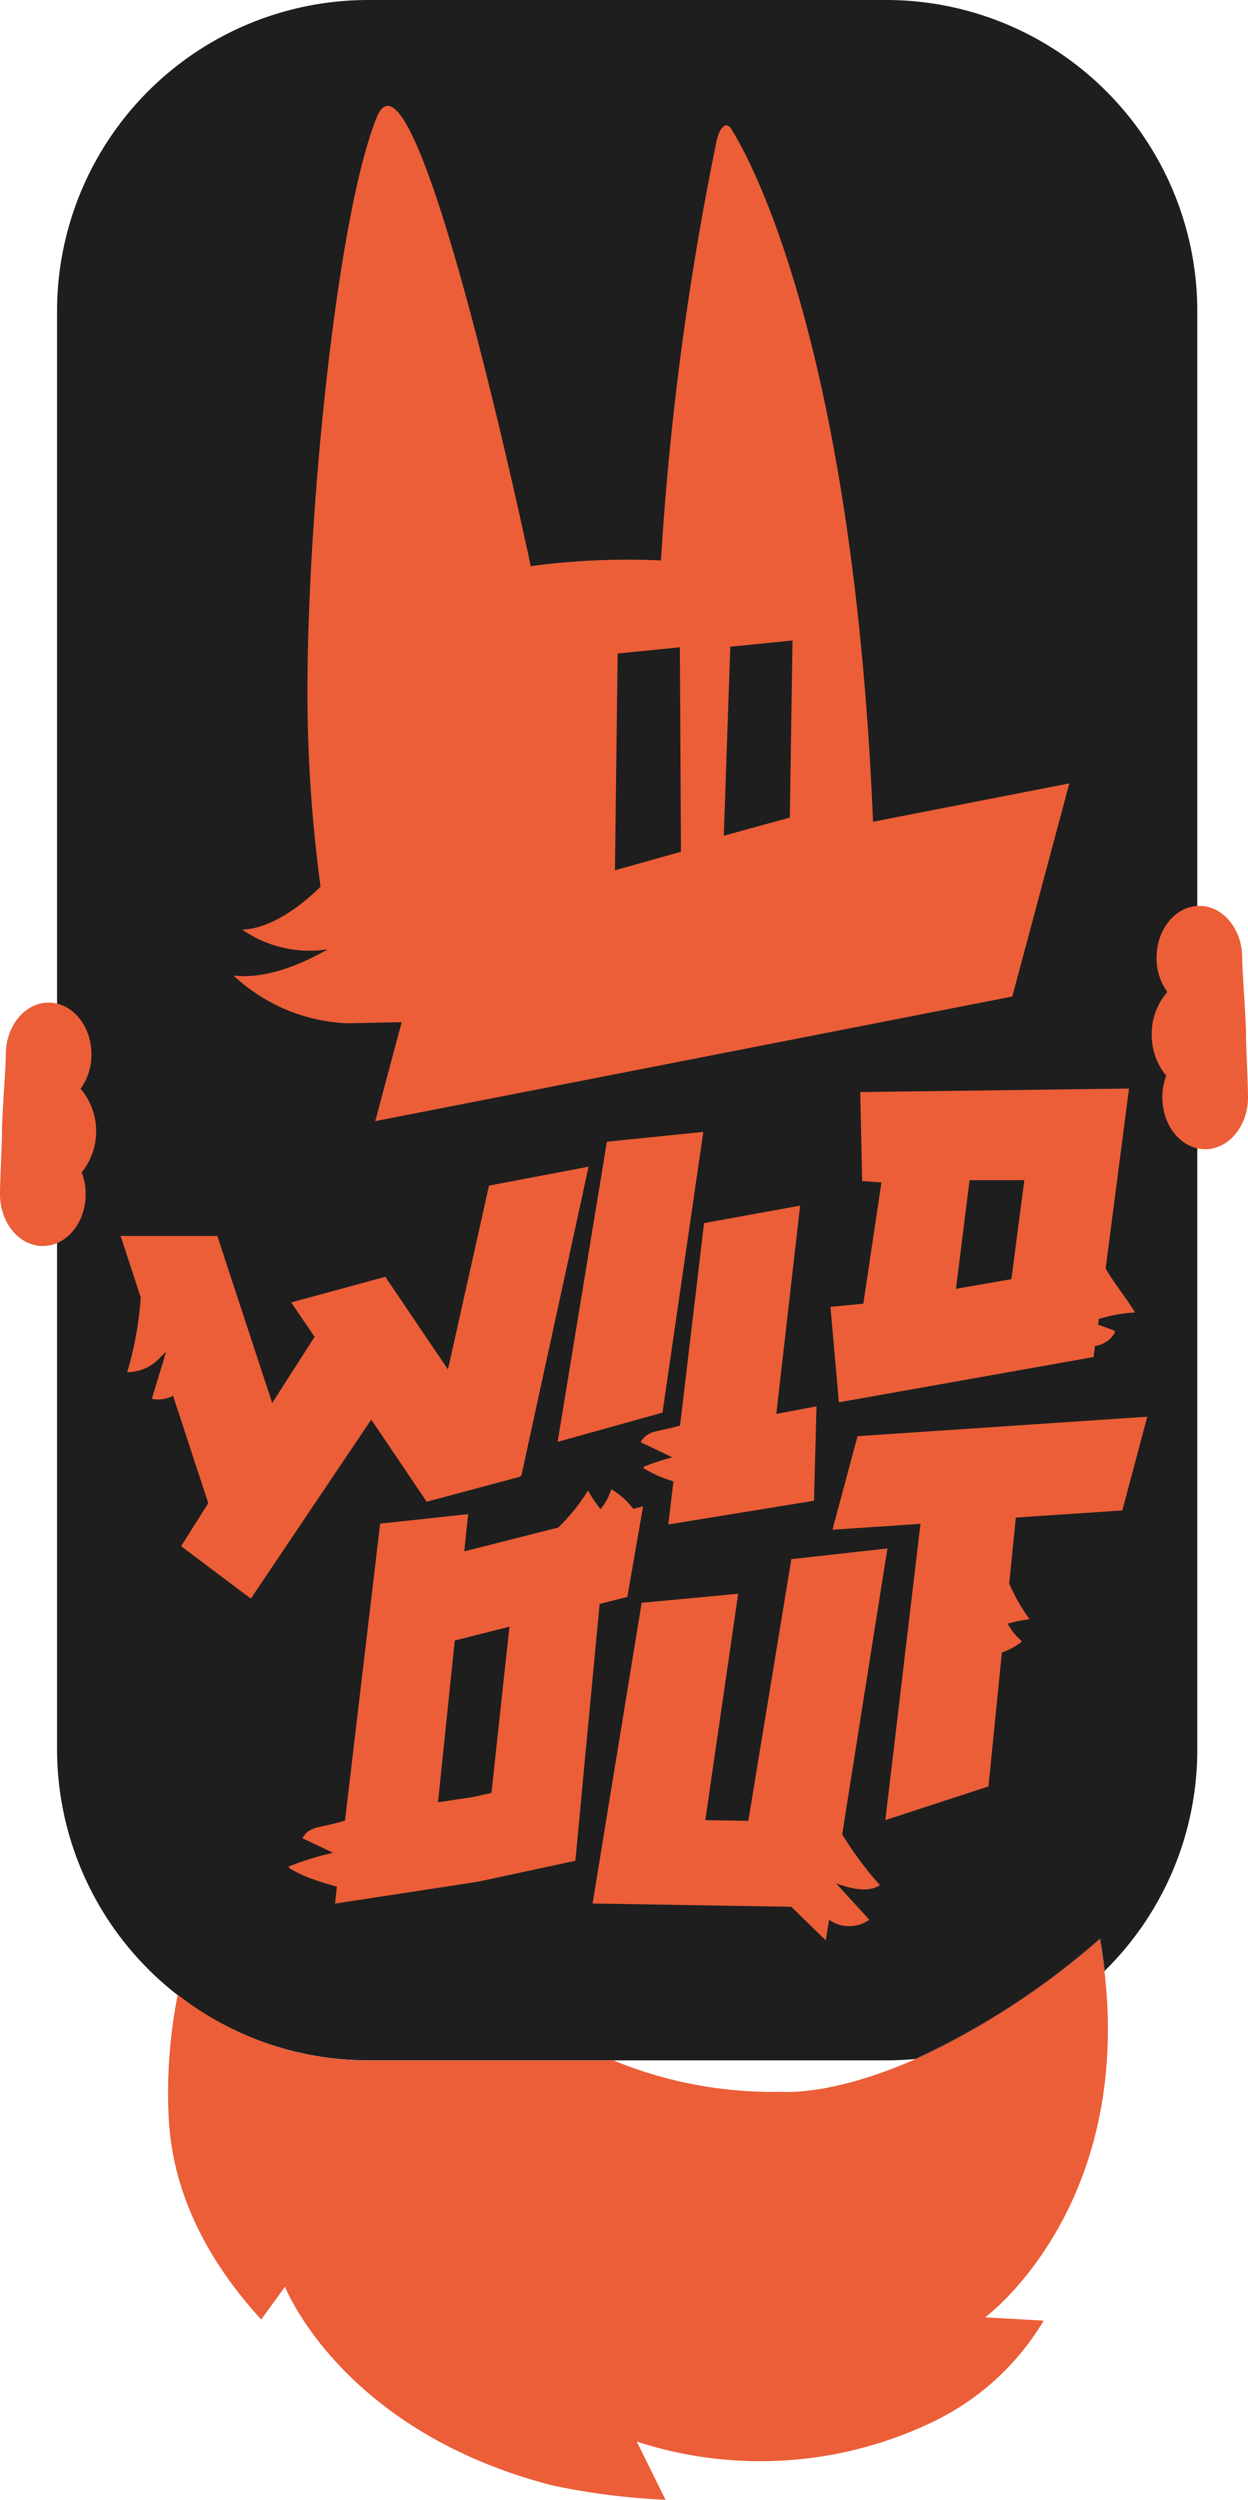
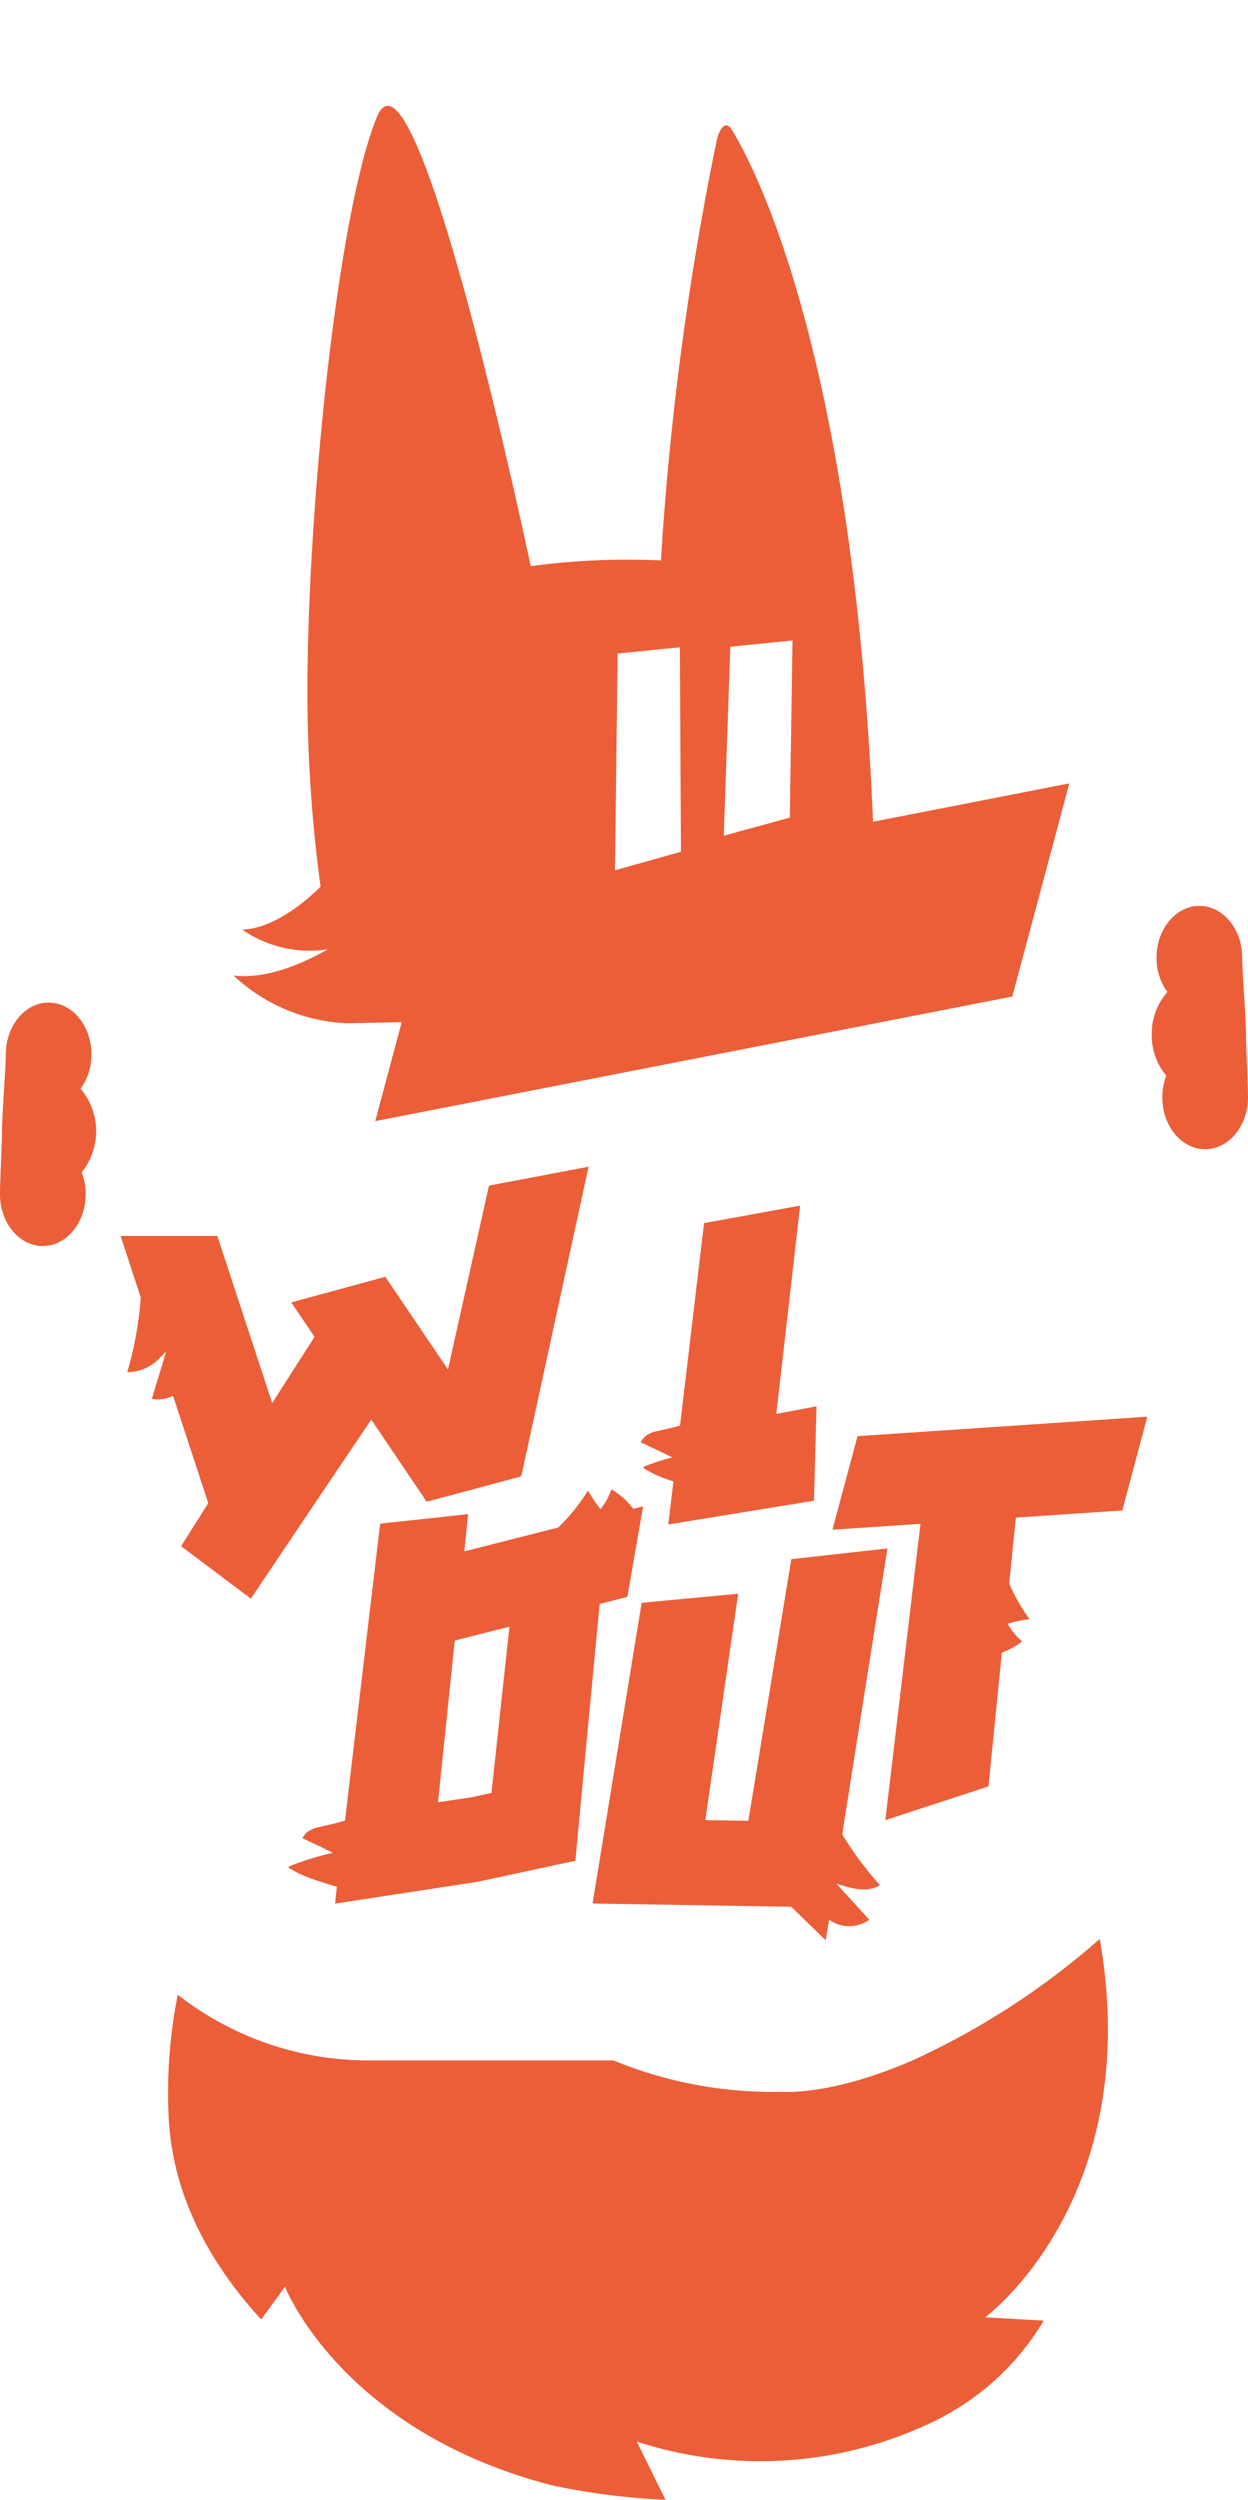
<svg xmlns="http://www.w3.org/2000/svg" viewBox="0 0 137.82 276.06">
  <defs>
    <style>.cls-1{fill:#1e1e1e;}.cls-2{fill:#eb5e38;}</style>
  </defs>
  <g id="Layer_2" data-name="Layer 2">
    <g id="Layer_1-2" data-name="Layer 1">
-       <path class="cls-1" d="M132.22,34.36v158.8A34.23,34.23,0,0,1,122,217.64c-.14-1.16-.31-2.35-.52-3.57A84.37,84.37,0,0,1,101,227.39c-1,.09-2.08.14-3.13.14H40.68A34.38,34.38,0,0,1,6.3,193.16V34.36A34.37,34.37,0,0,1,40.68,0H97.86A34.36,34.36,0,0,1,132.22,34.36Z" />
-       <path class="cls-1" d="M122,217.64a34.17,34.17,0,0,1-21,9.75,84.37,84.37,0,0,0,20.46-13.32C121.66,215.29,121.83,216.48,122,217.64Z" />
      <path class="cls-2" d="M57.57,163h-.11l0,.07-10.34,2.77L41,156.77l-6.92,10.28-3.74,5.57-2.64,3.92L20,170.75,23,166l-3.89-11.86a3.59,3.59,0,0,1-2.34.34c.39-1.3.78-2.59,1.18-3.88.13-.45.26-.9.4-1.34l-.64.62a4.87,4.87,0,0,1-3.66,1.65,38.11,38.11,0,0,0,1.49-8.26l-2.22-6.78H24l6.06,18.45,4.68-7.31-2.58-3.8L42.55,141l6.92,10.23L54,130.93l11-2.09Z" />
-       <polygon class="cls-2" points="73.16 156 77.67 125 67.02 126.08 61.58 159.23 73.16 156" />
      <path class="cls-2" d="M92.35,208,96,212a3.82,3.82,0,0,1-4.44,0l-.37,2.28-3.81-3.71-21.94-.36v0h0L70.86,177,81.52,176l-3.63,25,4.75.08,4.75-28.9L98,171l-4.77,30.15-.22,1.43a38.33,38.33,0,0,0,4.16,5.6C95.78,209.08,93.93,208.53,92.35,208Z" />
      <path class="cls-2" d="M90.17,155.3l-.28,10.43L73.8,168.35l.57-4.75-.56-.19a12.39,12.39,0,0,1-2.64-1.22c-.06,0-.13-.1-.1-.17a.2.2,0,0,1,.1-.08c1-.39,2-.72,3.07-1-1.16-.57-2.32-1.12-3.49-1.67a3,3,0,0,1,.49-.63,2.76,2.76,0,0,1,1.3-.59c.85-.21,1.72-.37,2.56-.62l2.65-22.36,10.61-1.93-2.63,23Z" />
      <path class="cls-2" d="M112.18,167.59l-.73,7.29a20.4,20.4,0,0,0,2.25,3.93,15.52,15.52,0,0,0-2.42.5,6.82,6.82,0,0,0,1.55,1.91s0,0,0,.06,0,0-.05.06a8.35,8.35,0,0,1-2.14,1.16l-1.48,14.78L97.77,201l3.88-32.72-9.72.65L94.7,158.6l32-2.15-2.76,10.35Z" />
      <path class="cls-2" d="M69.93,166.62a8.35,8.35,0,0,0-2.35-2.12.11.11,0,0,0-.08,0s0,0,0,0a6.89,6.89,0,0,1-1.18,2.16,15.82,15.82,0,0,1-1.39-2.06,20.29,20.29,0,0,1-3.29,4.09l-10.36,2.63.07-.77.35-3.34-9.72,1.05-.26,2.21-1.1,9.27-2.52,21.31c-.94.31-1.94.49-2.91.73a2.94,2.94,0,0,0-1.31.58,4.34,4.34,0,0,0-.49.64c1.14.53,2.26,1.06,3.38,1.61A31.06,31.06,0,0,0,32,206.08s-.09,0-.1.07,0,.14.1.18a12.94,12.94,0,0,0,2.64,1.22c.85.3,1.7.56,2.56.8L37,210.22h0v0l15.74-2.41.48-.1,10.32-2.22.39-4.12.52-5.55,1.77-18.69,3.06-.78,1.74-10ZM54.27,198l-2.1.46-3.8.57,1.85-17.86,1.72-.44,4.32-1.09Z" />
-       <path class="cls-2" d="M122.9,146.88l-1.63-.59.08-.63a16.72,16.72,0,0,1,4-.72c-.85-1.39-1.86-2.66-2.73-4-.18-.28-.35-.57-.52-.86l2.58-19.87L95,120.6l.21,9.83,2.13.15-2,13.39-3.63.35.93,10.54,28.13-5,.15-1.22a2.94,2.94,0,0,0,2.12-1.35.26.26,0,0,0,.07-.22C123.13,147,123,146.92,122.9,146.88Zm-11.21-5.62-6.12,1.07,1.5-12h6.05Z" />
      <path class="cls-2" d="M96.41,90.75c-2-48.37-11.88-70.43-15.64-76.49-.58-.94-1.37-.23-1.7,1.63a330.5,330.5,0,0,0-6.08,46,80.87,80.87,0,0,0-14.38.63s-12.67-60.2-17-49.57-7.66,43.16-7.66,63.48A160.88,160.88,0,0,0,35.4,97.92c-2.61,2.57-5.79,4.65-8.65,4.74a13.09,13.09,0,0,0,9.44,2.18c-3.51,2-7.21,3.27-10.4,2.89A19.56,19.56,0,0,0,38.21,113h.4l5.75-.12-2.92,10.93,70.35-13.76,6.3-23.54Zm-28.5,5.36.3-23.94,6.87-.69.12,22.58Zm19.31-5.82-7.29,2,.72-20.87,6.87-.69Z" />
      <path class="cls-2" d="M137.82,121.19c0,3.16-2.12,5.72-4.73,5.72s-4.73-2.56-4.73-5.72a6.69,6.69,0,0,1,.43-2.4,7,7,0,0,1-1.6-4.55,6.94,6.94,0,0,1,1.73-4.69,6.32,6.32,0,0,1-1.2-3.79c0-3.16,2.12-5.72,4.73-5.72s4.73,2.56,4.73,5.72c0,1.49.42,6.65.42,8.48C137.6,115.48,137.82,119.84,137.82,121.19Z" />
      <path class="cls-2" d="M0,131.87c0,3.17,2.12,5.73,4.73,5.73s4.73-2.56,4.73-5.73a6.56,6.56,0,0,0-.44-2.4,7.26,7.26,0,0,0-.12-9.24,6.38,6.38,0,0,0,1.2-3.78c0-3.17-2.12-5.73-4.73-5.73S.64,113.28.64,116.45c0,1.48-.42,6.64-.42,8.47C.22,126.16,0,130.52,0,131.87Z" />
      <path class="cls-2" d="M108.79,255.91l6.43.36,0,.07a28.66,28.66,0,0,1-12.3,11.16,44,44,0,0,1-32.6,2.13l3.18,6.43a75.8,75.8,0,0,1-12.54-1.6h0c-23.27-6-29.49-21.93-29.49-21.93l-2.62,3.62c-5.32-5.8-9.77-13.29-10.22-22.28a55.45,55.45,0,0,1,1-13.59,34.15,34.15,0,0,0,21.13,7.26H67.75A46.23,46.23,0,0,0,86.42,231s5.35.5,14.57-3.56a84.37,84.37,0,0,0,20.46-13.32c.21,1.22.38,2.41.52,3.57C125,244,108.79,255.91,108.79,255.91Z" />
    </g>
  </g>
</svg>